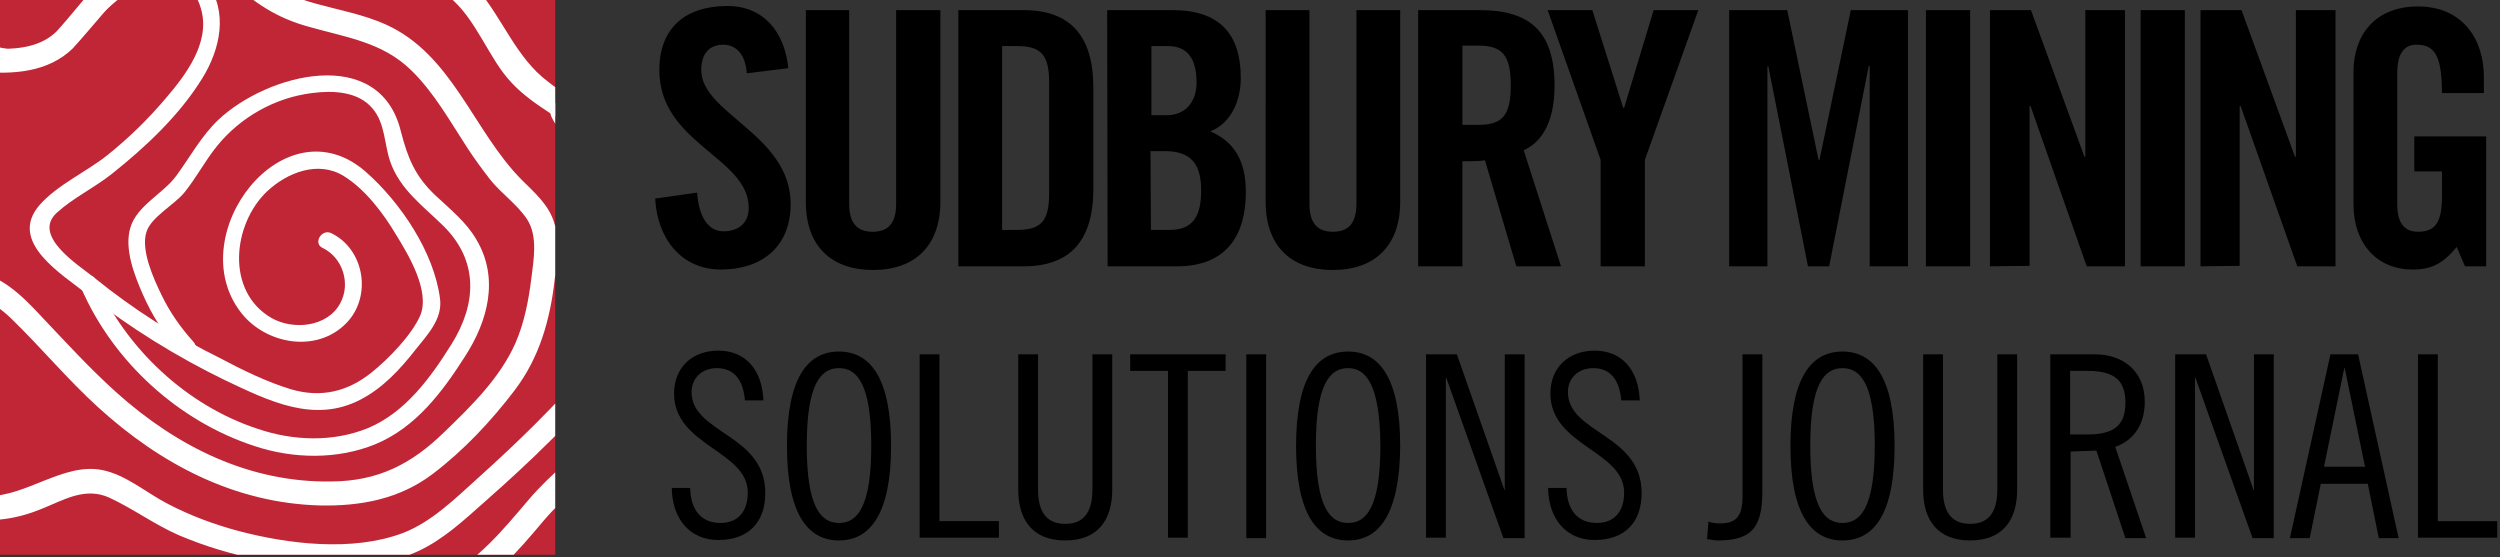
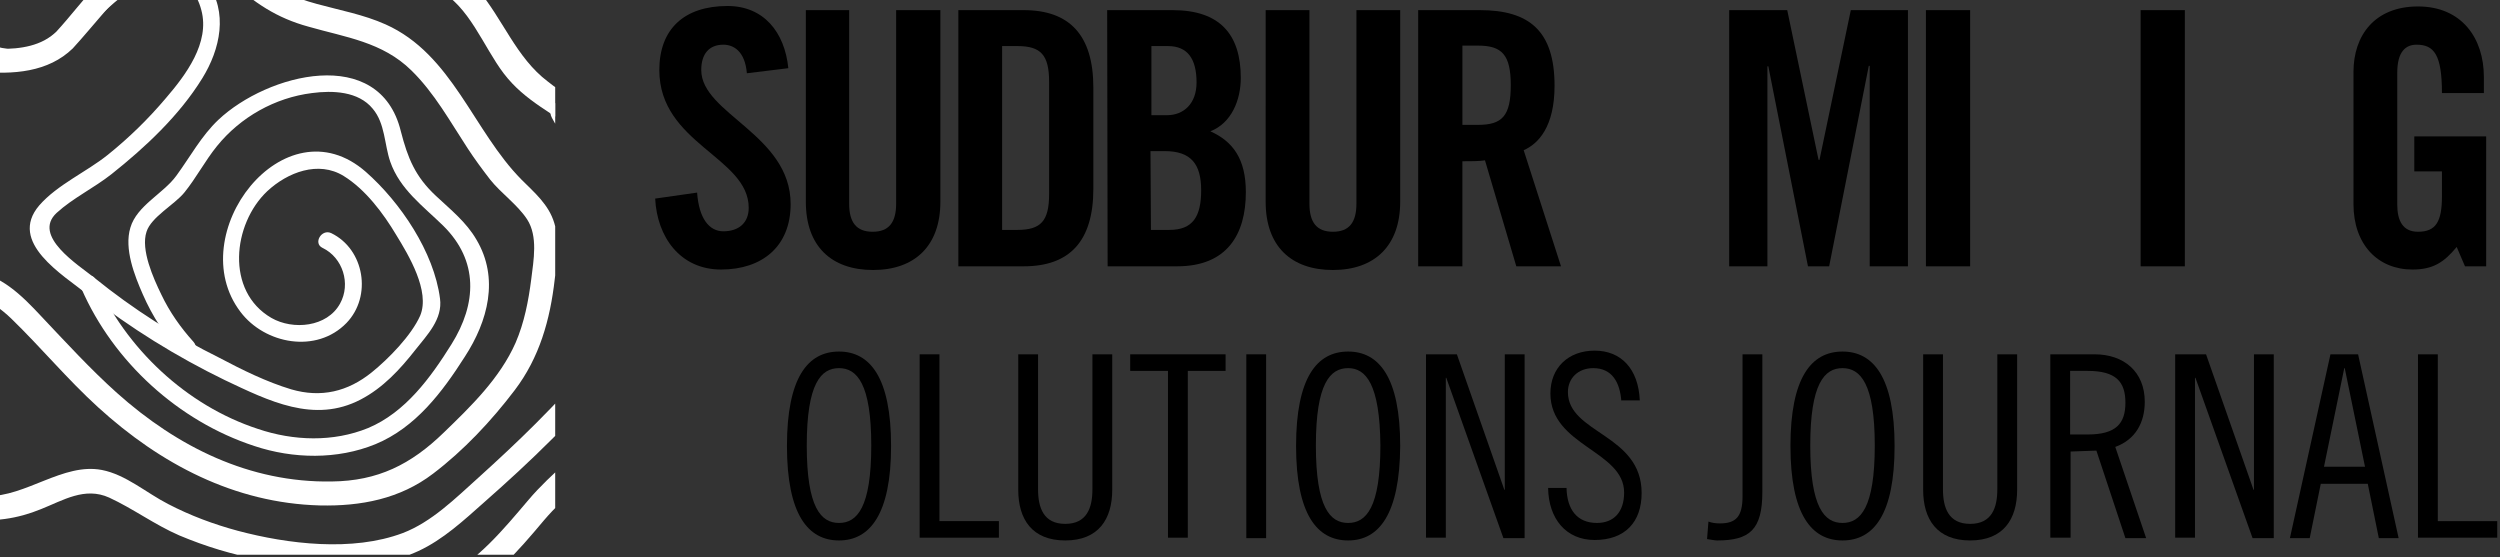
<svg xmlns="http://www.w3.org/2000/svg" xmlns:xlink="http://www.w3.org/1999/xlink" version="1.1" id="Layer_1" x="0px" y="0px" viewBox="0 0 542.6 120.9" style="enable-background:new 0 0 542.6 120.9;" xml:space="preserve">
  <rect x="0" y="0" width="542.6" height="120.9" fill="#333333" stroke="none" />
  <style type="text/css">
	.st0{fill:#C02636;}
	.st1{clip-path:url(#SVGID_00000129188048949906837790000012650945182767564735_);}
	.st2{fill:#FFFFFF;}
</style>
-   <rect x="-0.2" y="-0.3" class="st0" width="120.7" height="120.7" />
  <g>
    <g>
      <defs>
        <rect id="SVGID_1_" x="-0.2" y="-0.3" width="120.7" height="120.7" />
      </defs>
      <clipPath id="SVGID_00000121257873785178129830000014544401543722791327_">
        <use xlink:href="#SVGID_1_" style="overflow:visible;" />
      </clipPath>
      <g style="clip-path:url(#SVGID_00000121257873785178129830000014544401543722791327_);">
        <g>
          <g>
            <path class="st2" d="M-90.2,121c14.6,0.9,29.2,1.4,43.9,1.2c6-0.1,16.6-1.3,15-10c-0.7-3.9-4.1-6.7-7.2-8.8       c-4.9-3.4-10-6.5-14.5-10.6c-10-8.9-15.1-19.4-14.4-32.9c0.3-6.4,0.8-12.8,0.9-19.2c0.1-6.8,0-13.8,1.4-20.5       c1.4-7.1,3.6-14.7,11.8-15.7c5.9-0.7,12.1-1,18-1.1c5.7-0.1,11.5,0.2,16.8,2.4c5.6,2.2,10.3,6,16.1,7.7s11.3,1,16-2.8       C19,6.4,23.1,1.3,28.9-2.5c6-3.9,12.8-3,14.8,4.7c1.9,7.1-3.4,14.1-7.7,19.1c-3.8,4.5-8,8.6-12.6,12.3s-11,6.5-14.9,11       c-6.8,8,5.1,15,10.6,19.4c9.2,7.2,19.2,13.4,29.7,18.5c9.5,4.5,19.4,9.5,29.5,4.2c4.8-2.5,8.5-6.5,11.8-10.7       c2.6-3.3,6-6.7,5.4-11.2c-1.3-10.1-8.6-20.9-16.1-27.5c-17.7-15.5-40,13.6-27.2,30.4c5.3,7,16.5,9.1,23,2.4       c5.6-5.8,3.9-16-3.3-19.5c-2.1-1-4,2.2-1.9,3.2c4.4,2.1,6.2,7.8,3.8,12.1C71,71,63.6,71.7,58.9,69c-10-5.8-8.4-20.4-0.9-27.5       c4.4-4.1,11.1-6.7,16.6-3.3c4.7,2.9,8.6,8.1,11.4,12.8c2.7,4.4,7.4,12.2,5.2,17.5c-1.9,4.3-6.9,9.4-10.5,12.3       c-5.2,4.2-11,5.6-17.5,3.7c-5.3-1.6-10.6-4.2-15.5-6.8C38,72.9,28.9,67.1,20.5,60.3c-3.5-2.8-13.6-9.1-8.2-14.1       c3.5-3.2,8.1-5.4,11.9-8.4C31.5,32,38.9,25.1,43.9,17c3.9-6.3,5.7-14.4,1-20.8C40.7-9.5,34-9.9,28.3-6.5       c-5.2,3.1-9.6,7-13.8,11.4c-4,4.2-8.1,6.8-14.1,5.5C-8.8,8.5-15.6,1.7-25,0.3c-9.2-1.4-19-0.4-28.2,0.5       c-19.5,2-16.7,31.4-17,45.2c-0.2,10.9-2.5,22,1.9,32.4c3.7,8.7,10.5,15.5,17.9,21.2c4.2,3.2,9.6,5.7,13.3,9.6       c8.6,9.1-7.5,9.3-12.2,9.3c-13.6,0.1-27.3-0.4-40.9-1.2C-92.5,117.2-92.5,120.9-90.2,121L-90.2,121z" />
          </g>
        </g>
        <g>
          <g>
            <path class="st2" d="M-92.2,81.3c6.8,8.6,15.8,15,26.1,18.8c8.8,3.2,17.7,2.4,26.5,4.5c10.7,2.6,21.6,6.4,32.5,8       c5.5,0.8,10.9,0,16-2.1c4.8-1.9,9.5-4.9,14.8-2.5c5.2,2.4,9.9,5.9,15.2,8.2c5.7,2.4,11.6,4.2,17.7,5.3c10.8,2,24,2.8,34.2-1.9       c5.4-2.5,9.9-6.7,14.3-10.6c5-4.4,9.9-8.9,14.6-13.6c5.4-5.4,11.4-11.1,15.9-17.3c3.4-4.8,2.4-11.3,1.8-16.8       C136,47.7,131,34.9,124.2,23c-1.6-2.8-6-0.3-4.4,2.6c5.9,10.3,10.5,21.3,12.3,33.1c0.5,3.2,0.8,6.5,0.9,9.7       c0.1,4.2-1.5,7.2-4.3,10.3c-4,4.5-8.1,8.9-12.4,13.2c-4.1,4.1-8.3,8-12.5,11.8c-4.9,4.4-10.1,9.6-16.4,12       c-10.9,4.1-24.9,2.4-35.8-0.5c-5.2-1.4-10.3-3.3-15.1-5.8c-4.7-2.4-9.2-6.4-14.4-7.4c-8.4-1.6-16.4,5.8-25,5.7       c-4.9,0-10-1.8-14.7-3c-5.9-1.5-11.8-3-17.7-4.4c-7.2-1.8-14.5-1.5-21.8-3.1c-12.5-2.7-23.4-9.6-31.3-19.6       C-90.6,75.1-94.1,78.7-92.2,81.3L-92.2,81.3z" />
          </g>
        </g>
        <g>
          <g>
            <path class="st2" d="M12.2,6.9c-6.2,6-18.2,3.2-25.8,2s-15.3-2.6-22.9-1.4c-7,1.1-14,4.5-16.1,11.8c-2.2,7.6-1.1,17.4,0.6,25       c2,8.4,7.4,16.3,13.4,22.4c4.5,4.6,11.2,6.2,17.3,3.7c3.3-1.4,5.5-4.4,8.9-5.6c5.8-2.2,10.6,0.3,14.8,4.3       c6.5,6.3,12.2,13.2,18.9,19.3c13.5,12.3,29.6,20.8,48.1,21.3c8.9,0.2,17.4-1.4,24.6-6.9c6.6-5,12.7-11.5,17.7-18.1       c5.4-7.1,7.7-15.3,8.7-24.1c0.5-4,1.1-8.3-0.1-12.2c-1.2-4-4.3-6.6-7.1-9.4c-10.5-10.6-15-27.2-29.5-33.7       C74.1,1,63.1,1.6,55.1-6.2c-6.3-6.1-13.4-8.8-22-5.9C24.2-9.1,18.3,0.3,12.2,6.9c-2.2,2.4,1.4,6,3.6,3.6       c4.5-4.9,8.8-10.7,13.9-15.1c5.8-5,14.7-4.7,20.2,0.4C55.2,0.6,60,3.9,67,5.8c8,2.3,16,3.3,22.3,9.5c5,4.9,8.4,11.1,12.2,16.9       c1.5,2.3,3.2,4.6,4.9,6.8c2.4,3,5.9,5.4,8,8.6c2.4,3.7,1.4,8.9,0.9,13c-0.6,4.7-1.5,9.4-3.4,13.8c-3.4,7.7-9.7,13.8-15.6,19.5       c-7.1,6.9-14.3,10.5-24.3,10.6c-17.8,0.3-33.5-7.5-46.6-19.2c-5.8-5.2-11.1-11-16.4-16.6c-4.2-4.5-9-9.4-15.6-9.9       c-3.1-0.2-6.5,0.5-9.3,1.9c-2.5,1.2-4.2,3.5-6.7,4.7c-9.2,4.5-15.9-5.9-20.1-12.4c-5.3-8.1-6.1-18.3-5.6-27.7       c0.3-6.3,3-10,9.1-12c3.9-1.2,8.1-1.4,12.1-1.1c12.7,0.8,32.3,8.6,42.9-1.7C18.1,8.2,14.5,4.6,12.2,6.9z" />
          </g>
        </g>
        <g>
          <g>
            <path class="st2" d="M17.7,62.7c6.9,15.8,21,28.7,37.5,34.1c8.4,2.8,18,3,26.3-0.4c8.7-3.6,14.5-11.3,19.4-19       c5-7.7,7.5-17,2.5-25.4c-2.2-3.8-5.6-6.5-8.8-9.5c-4.5-4.2-6.1-8.2-7.6-14C82.4,9.6,58,16,47.4,26c-3.7,3.5-6.1,8-9.1,12.1       c-2.8,3.9-8.6,6.5-10,11.3C26.9,54,29.2,59.8,31,63.9c2.1,4.8,4.9,9.1,8.4,12.9c1.6,1.8,4.2-0.8,2.6-2.6       c-2.8-3.1-5.2-6.5-7-10.3c-1.7-3.5-4.5-9.7-3.2-13.6c1-3.2,6.1-5.9,8.2-8.5c2.6-3.2,4.5-6.9,7.1-10.1       c5.1-6.3,12.6-10.5,20.6-11.5c4.5-0.6,10.1-0.4,13.2,3.4c2.7,3.2,2.5,7.7,3.8,11.5c2.1,6,7.1,9.6,11.5,13.9       c7.7,7.6,7.3,16.9,1.8,25.7c-4.5,7.2-10,14.8-18.1,18.2C72.3,96,63.7,95.7,56,93.1C40.4,88,27.3,75.6,20.7,60.7       C20,58.7,16.8,60.6,17.7,62.7L17.7,62.7z" />
          </g>
        </g>
        <g>
          <g>
            <path class="st2" d="M53.1-42c-15.4-1.9-30.9-2.8-46.4-2.5c-7.1,0.1-14.5,0.1-21.6,1.1c-6.4,0.9-10.2,4.2-14.5,8.7       c-11,11.4-27.1,3.3-40.8,5.8C-82.3-26.6-92-18-100.4-9.6c-3.1,3.1,1.7,8,4.9,4.9c9-8.9,19.1-17.8,32.5-17.8       c11.8,0,24.8,4,35.1-4c5.5-4.3,8-9.4,15.6-10.2c6.9-0.7,14-0.8,21-0.9c14.9-0.1,29.7,0.8,44.5,2.6C57.5-34.6,57.4-41.5,53.1-42       L53.1-42z" />
          </g>
        </g>
        <g>
          <g>
            <path class="st2" d="M-86,6.5c2.9-3.4,6.7-5.5,10.7-7.4c4.3-2,8.7-4.3,13.1-6c10.3-4,21.3-1,32-0.8c8.6,0.2,15.4-2.3,20.6-9.2       c6.3-8.2,12.4-16.1,22-20.5c3.2-1.5,0.4-6.3-2.8-4.8c-8.3,4-14.7,10.4-20.3,17.7C-14.2-20-17-15.2-23-13.8       c-5.2,1.2-10.7,0.5-16,0c-10-0.9-19.2-1.1-28.5,3.2C-75.2-7-84.2-4.1-89.9,2.6C-92.2,5.3-88.3,9.2-86,6.5L-86,6.5z" />
          </g>
        </g>
        <g>
          <g>
            <path class="st2" d="M55.4-35.8c17.1-0.9,32.5,7.4,48.7,11.5c7.3,1.9,15,3.1,21.9,6.1c7.7,3.4,12.3,9.3,16.9,16.1       c4.4,6.6,10,12.3,13.9,19.2c4.1,7.3,5.9,16,7.4,24.2c3.1,16.8,3.9,37.7-8.2,51.2c-10.9,12.3-22.2,25-34.5,35.9       c-10.7,9.5-23.4,17.4-37.8,19.3c-7.2,0.9-14.5,1.8-21.8,2.4c-14.2,1.2-27.2-6.8-41.1-8.6c-9.2-1.2-18.5,0.7-27.8,0.6       c-10-0.1-20-1.7-29.6-4.7c-9-2.8-17.4-7.1-26.7-9.2c-9.3-2.1-19.1-3.3-26.2-10.3c-0.9,1.5-1.8,3.1-2.7,4.6       c19.8,5.8,39.9,13.1,60.3,16c8.3,1.2,16.6,1.4,24.8,0c9.1-1.6,16.7-7.2,25.6-8.8c10.2-1.7,20.5,3.3,30,5.3       c9,1.8,18.2,2.8,27.4,2c8-0.8,15.9-2.9,23-6.7c7.9-4.2,13.4-10.5,19.1-17.3c9.6-11.3,25.9-19.7,28.1-35.7       c1.1-7.8-0.2-16.2-1.6-23.9c-1.4-7.4-3.6-14.8-7.9-21.1c-4.7-6.9-11.4-9.6-17.7-14.6C112,12.5,109.1,4,103.6-2.4       C98-8.9,90.3-9.5,82.3-9.8c-5-0.2-10.2-0.5-14.1-4.1c-3.1-2.9-5-6.7-8.1-9.7c-6.9-6.6-15.5-4.6-24-3.1C27.3-25,17.5-28,9.4-23       c-3,1.9-0.3,6.6,2.8,4.8c6.7-4.1,15.4-1.5,22.8-2.6c4.2-0.6,8.5-2,12.8-2c5.4,0.1,8.5,2.8,11.6,6.9c3.9,5,7.6,9.4,14.2,10.8       c6.9,1.5,15.1-0.4,21.5,2.9c6.7,3.4,9.8,12.3,14.2,18.1c4.7,6.2,11,8.7,16.9,13.4c11.9,9.4,14.4,27.9,14.7,42.1       c0.3,17.5-16.2,25.3-26.2,37.1c-5.6,6.6-10.8,12.9-18.5,17.1c-7.2,3.9-15.5,5.8-23.6,6.2c-9.4,0.4-18.8-1-27.9-3.2       c-8-2-16-5.1-24.4-4.4c-7.8,0.7-14.4,5.3-21.7,7.6c-8.4,2.6-17.2,2.9-25.8,2c-21.3-2.2-42.5-10.3-63.1-16.3       c-2.7-0.8-4.6,2.7-2.7,4.6c5.7,5.7,13.1,8.3,20.9,10.1c9.3,2.1,17.9,4.6,26.7,8.1c18,7,35.6,8,54.6,6.8       c9.5-0.6,17.9,1.2,26.8,4.1c7.9,2.5,16.1,5.2,24.5,4.8c7.6-0.4,15.4-1.6,23-2.5c32.7-3.7,54-32.8,75-55       c12.2-13,14.5-30.3,12.8-47.6c-0.8-8.7-2.5-17.5-5.2-25.9c-2.6-8.2-7-14.8-12.3-21.4c-5.6-7.1-9.8-15.9-17-21.6       c-6.8-5.3-15.2-7.6-23.4-9.6c-9.5-2.2-18.6-5.2-27.9-8.3c-9.7-3.2-19.6-5.9-30-5.3C51.9-41.2,51.8-35.6,55.4-35.8L55.4-35.8z" />
          </g>
        </g>
      </g>
    </g>
  </g>
  <g>
    <g>
      <path d="M524,29.6h15.6v28.2H535l-1.8-4.2c-2.8,3.4-5.2,4.9-9.6,4.9c-7.5,0-12.8-5.4-12.8-14.2V15.6c0-7.9,4.6-14.2,14-14.2    c9.5,0,14.3,6.9,14.3,15.3v3.5H530c0-8.3-1.7-10.5-5.5-10.5c-2.3,0-4.2,1.4-4.2,6.1v28.6c0,3.5,1.2,5.9,4.5,5.9    c3.9,0,5.2-2.2,5.2-7.7v-5.4h-6V29.6z" />
      <path d="M162.1,15.9c-0.4-4.8-2.9-6.2-5.1-6.2c-3.1,0-4.8,2-4.8,5.5c0,9.5,19.4,14,19.4,29.1c0,9.2-6.2,14.2-15.1,14.2    c-8.9,0-13.9-7.1-14.3-15.4l9.1-1.3c0.4,5.6,2.6,8.4,5.7,8.4c3.3,0,5.5-1.8,5.5-5.1c0-11-19.4-13.9-19.4-29.9    c0-8.9,5.4-13.9,14.8-13.9c7.8,0,12.4,5.6,13.2,13.5L162.1,15.9z" />
      <path d="M174.7,2.2h9.6v42c0,4.1,1.6,6.1,5.1,6.1s5.1-2,5.1-6.1v-42h9.6v41.6c0,9.5-5.5,14.8-14.6,14.8s-14.6-5.2-14.6-14.8V2.2    H174.7z" />
      <path d="M208,2.2h14.2c9.9,0,15.1,5.4,15.1,16.8v22c0,11.4-5.2,16.8-15.1,16.8H208V2.2z M217.5,49.9h3.3c5.1,0,6.9-1.9,6.9-7.8    V17.8c0-5.9-1.8-7.8-6.9-7.8h-3.3V49.9z" />
      <path d="M240.3,2.2h14.2c10.2,0,14.8,5.2,14.8,14.7c0,4.8-2,9.8-6.6,11.6c4.9,2.2,7.7,6,7.7,13.2c0,9.2-4.1,16.1-14.9,16.1h-15.1    L240.3,2.2L240.3,2.2z M249.8,25h3.5c3.6,0,6.4-2.5,6.4-7.1c0-5.2-2-7.9-6.2-7.9h-3.6v15H249.8z M249.8,49.9h4    c5.1,0,6.9-2.9,6.9-8.6s-2.2-8.5-7.9-8.5h-3.1L249.8,49.9L249.8,49.9z" />
      <path d="M274.6,2.2h9.6v42c0,4.1,1.6,6.1,5.1,6.1s5.1-2,5.1-6.1v-42h9.5v41.6c0,9.5-5.5,14.8-14.6,14.8s-14.6-5.2-14.6-14.8V2.2    H274.6z" />
      <path d="M317.4,57.8h-9.6V2.2h13.4c10.7,0,16.2,4.5,16.2,16.4c0,8.9-3.5,12.6-6.7,14l8.1,25.2h-9.7l-6.8-23    c-1.2,0.2-3.2,0.2-4.9,0.2V57.8z M317.4,27.1h3.4c5.2,0,7.1-1.9,7.1-8.6c0-6.6-1.9-8.6-7.1-8.6h-3.4V27.1z" />
-       <path d="M357,57.8h-9.6V34.7L335.9,2.2h9.7l6.7,21.2h0.2l6.4-21.2h9.7L357,34.7V57.8z" />
      <path d="M414.1,2.2v55.6h-8.3V14.3h-0.2L397,57.8h-4.6l-8.6-43.4h-0.2v43.4h-8.3V2.2h12.6l6.8,32.5h0.2l6.8-32.5    C401.7,2.2,414.1,2.2,414.1,2.2z" />
      <path d="M418,57.8V2.2h9.6v55.6H418z" />
-       <path d="M431.9,57.8V2.2h8.9L452.4,34h0.2V2.2h8.6v55.6h-8.3L440.7,23h-0.2v34.7L431.9,57.8L431.9,57.8z" />
      <path d="M464.6,57.8V2.2h9.6v55.6H464.6z" />
-       <path d="M477.6,57.8V2.2h8.9L498.1,34h0.2V2.2h8.6v55.6h-8.3L486.3,23h-0.2v34.7L477.6,57.8L477.6,57.8z" />
    </g>
    <g>
-       <path d="M161.7,87.1c-0.3-4.1-2-7.2-6.1-7.2c-3.3,0-5.5,2.2-5.5,5.2c0,9,16,9.1,16,21.9c0,6.3-3.6,10.2-10.2,10.2    c-6.2,0-10-4.6-10.1-11.3h4c0.1,4.7,2.3,7.6,6.6,7.6c3.6,0,5.9-2.3,5.9-6.6c0-9.1-16-10.1-16-21.5c0-5.6,3.9-9.3,9.6-9.3    c5.7,0,9.5,3.9,9.8,10.8h-4V87.1z" />
      <path d="M182.1,117.3c-6.7,0-11.3-5.6-11.3-20.5c0-14.8,4.5-20.5,11.3-20.5c6.7,0,11.3,5.6,11.3,20.5    C193.4,111.6,188.8,117.3,182.1,117.3z M182.1,79.9c-3.9,0-7,3.3-7,16.8s3.1,16.8,7,16.8s7-3.3,7-16.8    C189.1,83.3,186,79.9,182.1,79.9z" />
      <path d="M203.9,76.9v36.2h12.9v3.6h-17.2V76.9H203.9z" />
      <path d="M225.3,76.9v29.3c0,4,1.2,7.5,5.9,7.5s5.9-3.5,5.9-7.5V76.9h4.3v29.4c0,6.4-3,11-10.2,11s-10.2-4.6-10.2-11V76.9H225.3z" />
      <path d="M266,76.9v3.6h-8.2v36.2h-4.3V80.5h-8.2v-3.6H266z" />
      <path d="M274.8,76.9v39.9h-4.3V76.9H274.8z" />
      <path d="M292.6,117.3c-6.7,0-11.3-5.6-11.3-20.5c0-14.8,4.5-20.5,11.3-20.5c6.7,0,11.3,5.6,11.3,20.5    C303.8,111.6,299.3,117.3,292.6,117.3z M292.6,79.9c-3.9,0-7,3.3-7,16.8s3.1,16.8,7,16.8s7-3.3,7-16.8    C299.5,83.3,296.4,79.9,292.6,79.9z" />
      <path d="M316.2,76.9l10.3,29.4h0.1V76.9h4.3v39.9h-4.6L313.9,82h-0.1v34.7h-4.3V76.9H316.2z" />
      <path d="M351.9,87.1c-0.3-4.1-2-7.2-6.1-7.2c-3.3,0-5.5,2.2-5.5,5.2c0,9,16,9.1,16,21.9c0,6.3-3.6,10.2-10.2,10.2    c-6.2,0-10-4.6-10.1-11.3h4c0.1,4.7,2.3,7.6,6.6,7.6c3.6,0,5.9-2.3,5.9-6.6c0-9.1-16-10.1-16-21.5c0-5.6,3.9-9.3,9.6-9.3    s9.5,3.9,9.8,10.8h-4V87.1z" />
      <path d="M382.5,76.9v29.9c0,8.2-2.8,10.5-9.8,10.5c-0.6,0-1.4-0.2-2.2-0.3l0.3-3.8c0.8,0.3,1.6,0.4,2.5,0.4c3.5,0,4.9-1.5,4.9-5.9    V76.9H382.5z" />
      <path d="M399.9,117.3c-6.7,0-11.3-5.6-11.3-20.5c0-14.8,4.5-20.5,11.3-20.5c6.7,0,11.3,5.6,11.3,20.5    C411.2,111.6,406.7,117.3,399.9,117.3z M399.9,79.9c-3.9,0-7,3.3-7,16.8s3.1,16.8,7,16.8s7-3.3,7-16.8    C406.9,83.3,403.8,79.9,399.9,79.9z" />
      <path d="M421.7,76.9v29.3c0,4,1.2,7.5,5.9,7.5c4.7,0,5.9-3.5,5.9-7.5V76.9h4.3v29.4c0,6.4-3,11-10.2,11s-10.2-4.6-10.2-11V76.9    H421.7z" />
      <path d="M445,76.9h9.6c6.4,0,10.9,3.8,10.9,10.3c0,4.5-2,8.2-6.4,9.8l6.7,19.8h-4.5l-6.3-19l-5.6,0.2v18.7H445V76.9z M449.3,94.3    h3.8c6.2,0,8.2-2.4,8.2-6.9s-2-6.9-8.2-6.9h-3.8V94.3z" />
      <path d="M478.8,76.9l10.3,29.4h0.1V76.9h4.3v39.9h-4.6L476.5,82h-0.1v34.7h-4.3V76.9H478.8z" />
      <path d="M511.8,76.9l8.8,39.9h-4.3l-2.4-11.8h-10.2l-2.4,11.8H497l8.8-39.9H511.8z M504.4,101.3h8.9l-4.4-21.4h-0.1L504.4,101.3z" />
      <path d="M529.1,76.9v36.2H542v3.6h-17.2V76.9H529.1z" />
    </g>
  </g>
</svg>